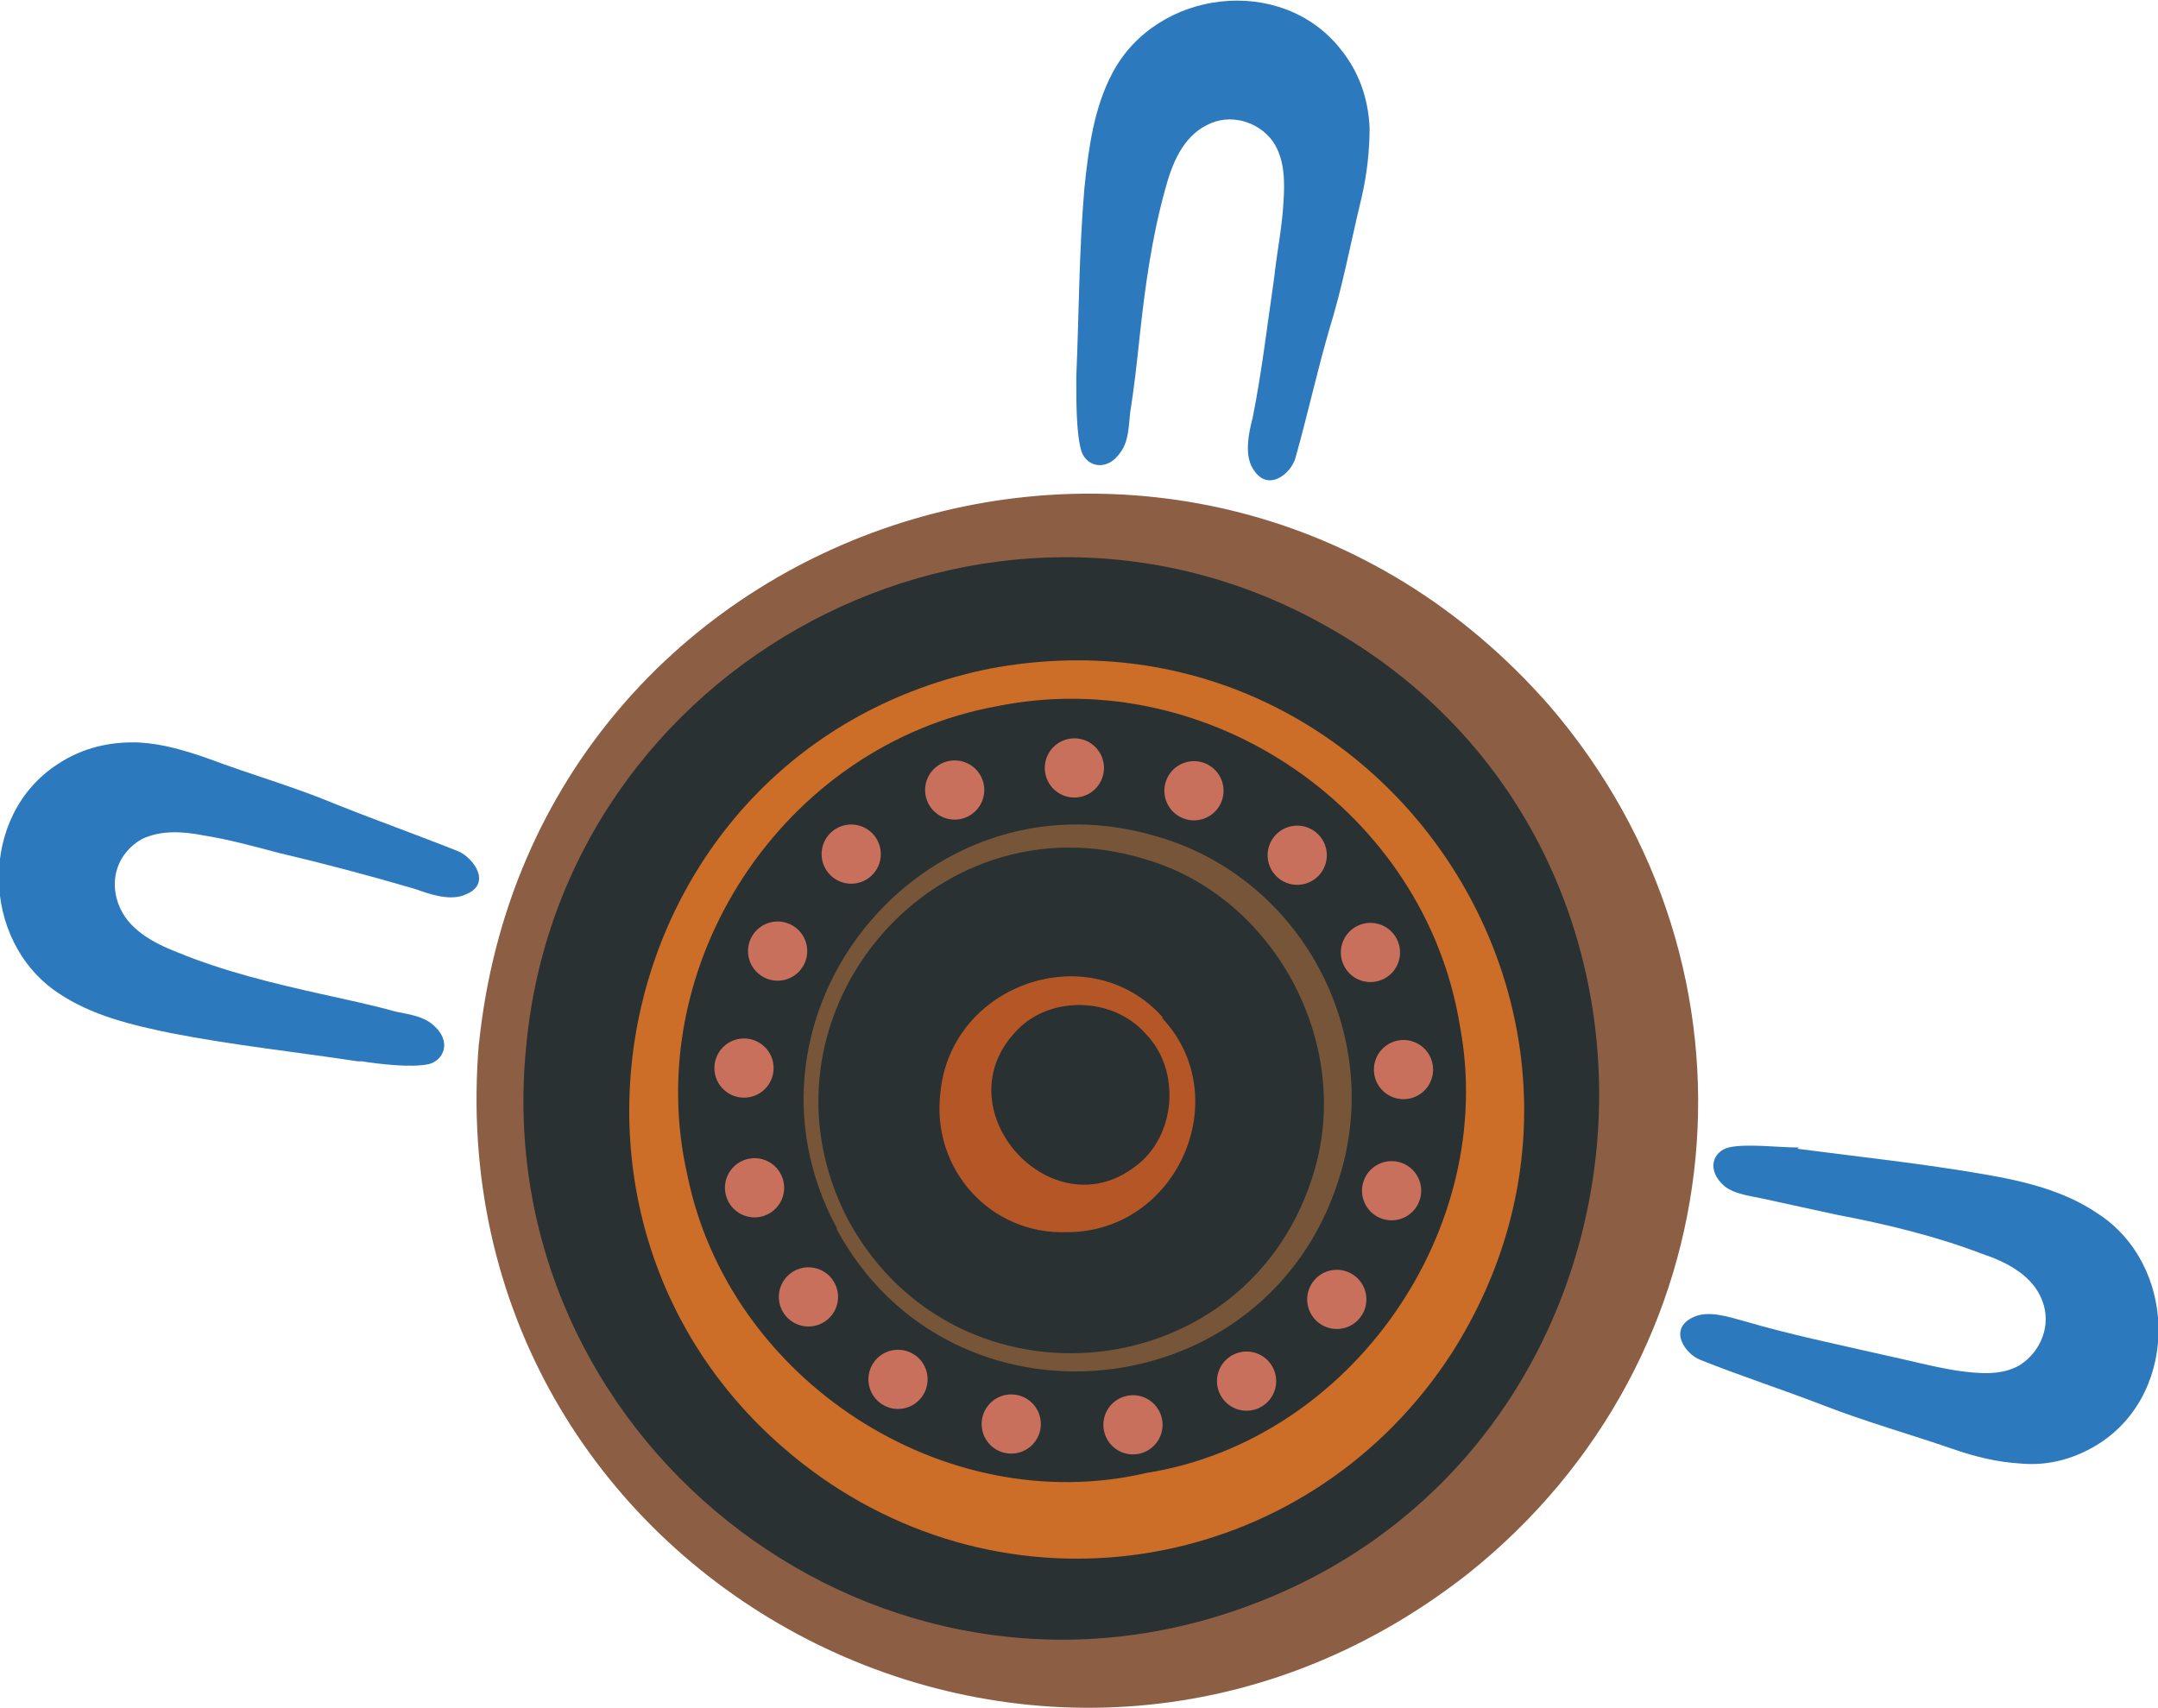
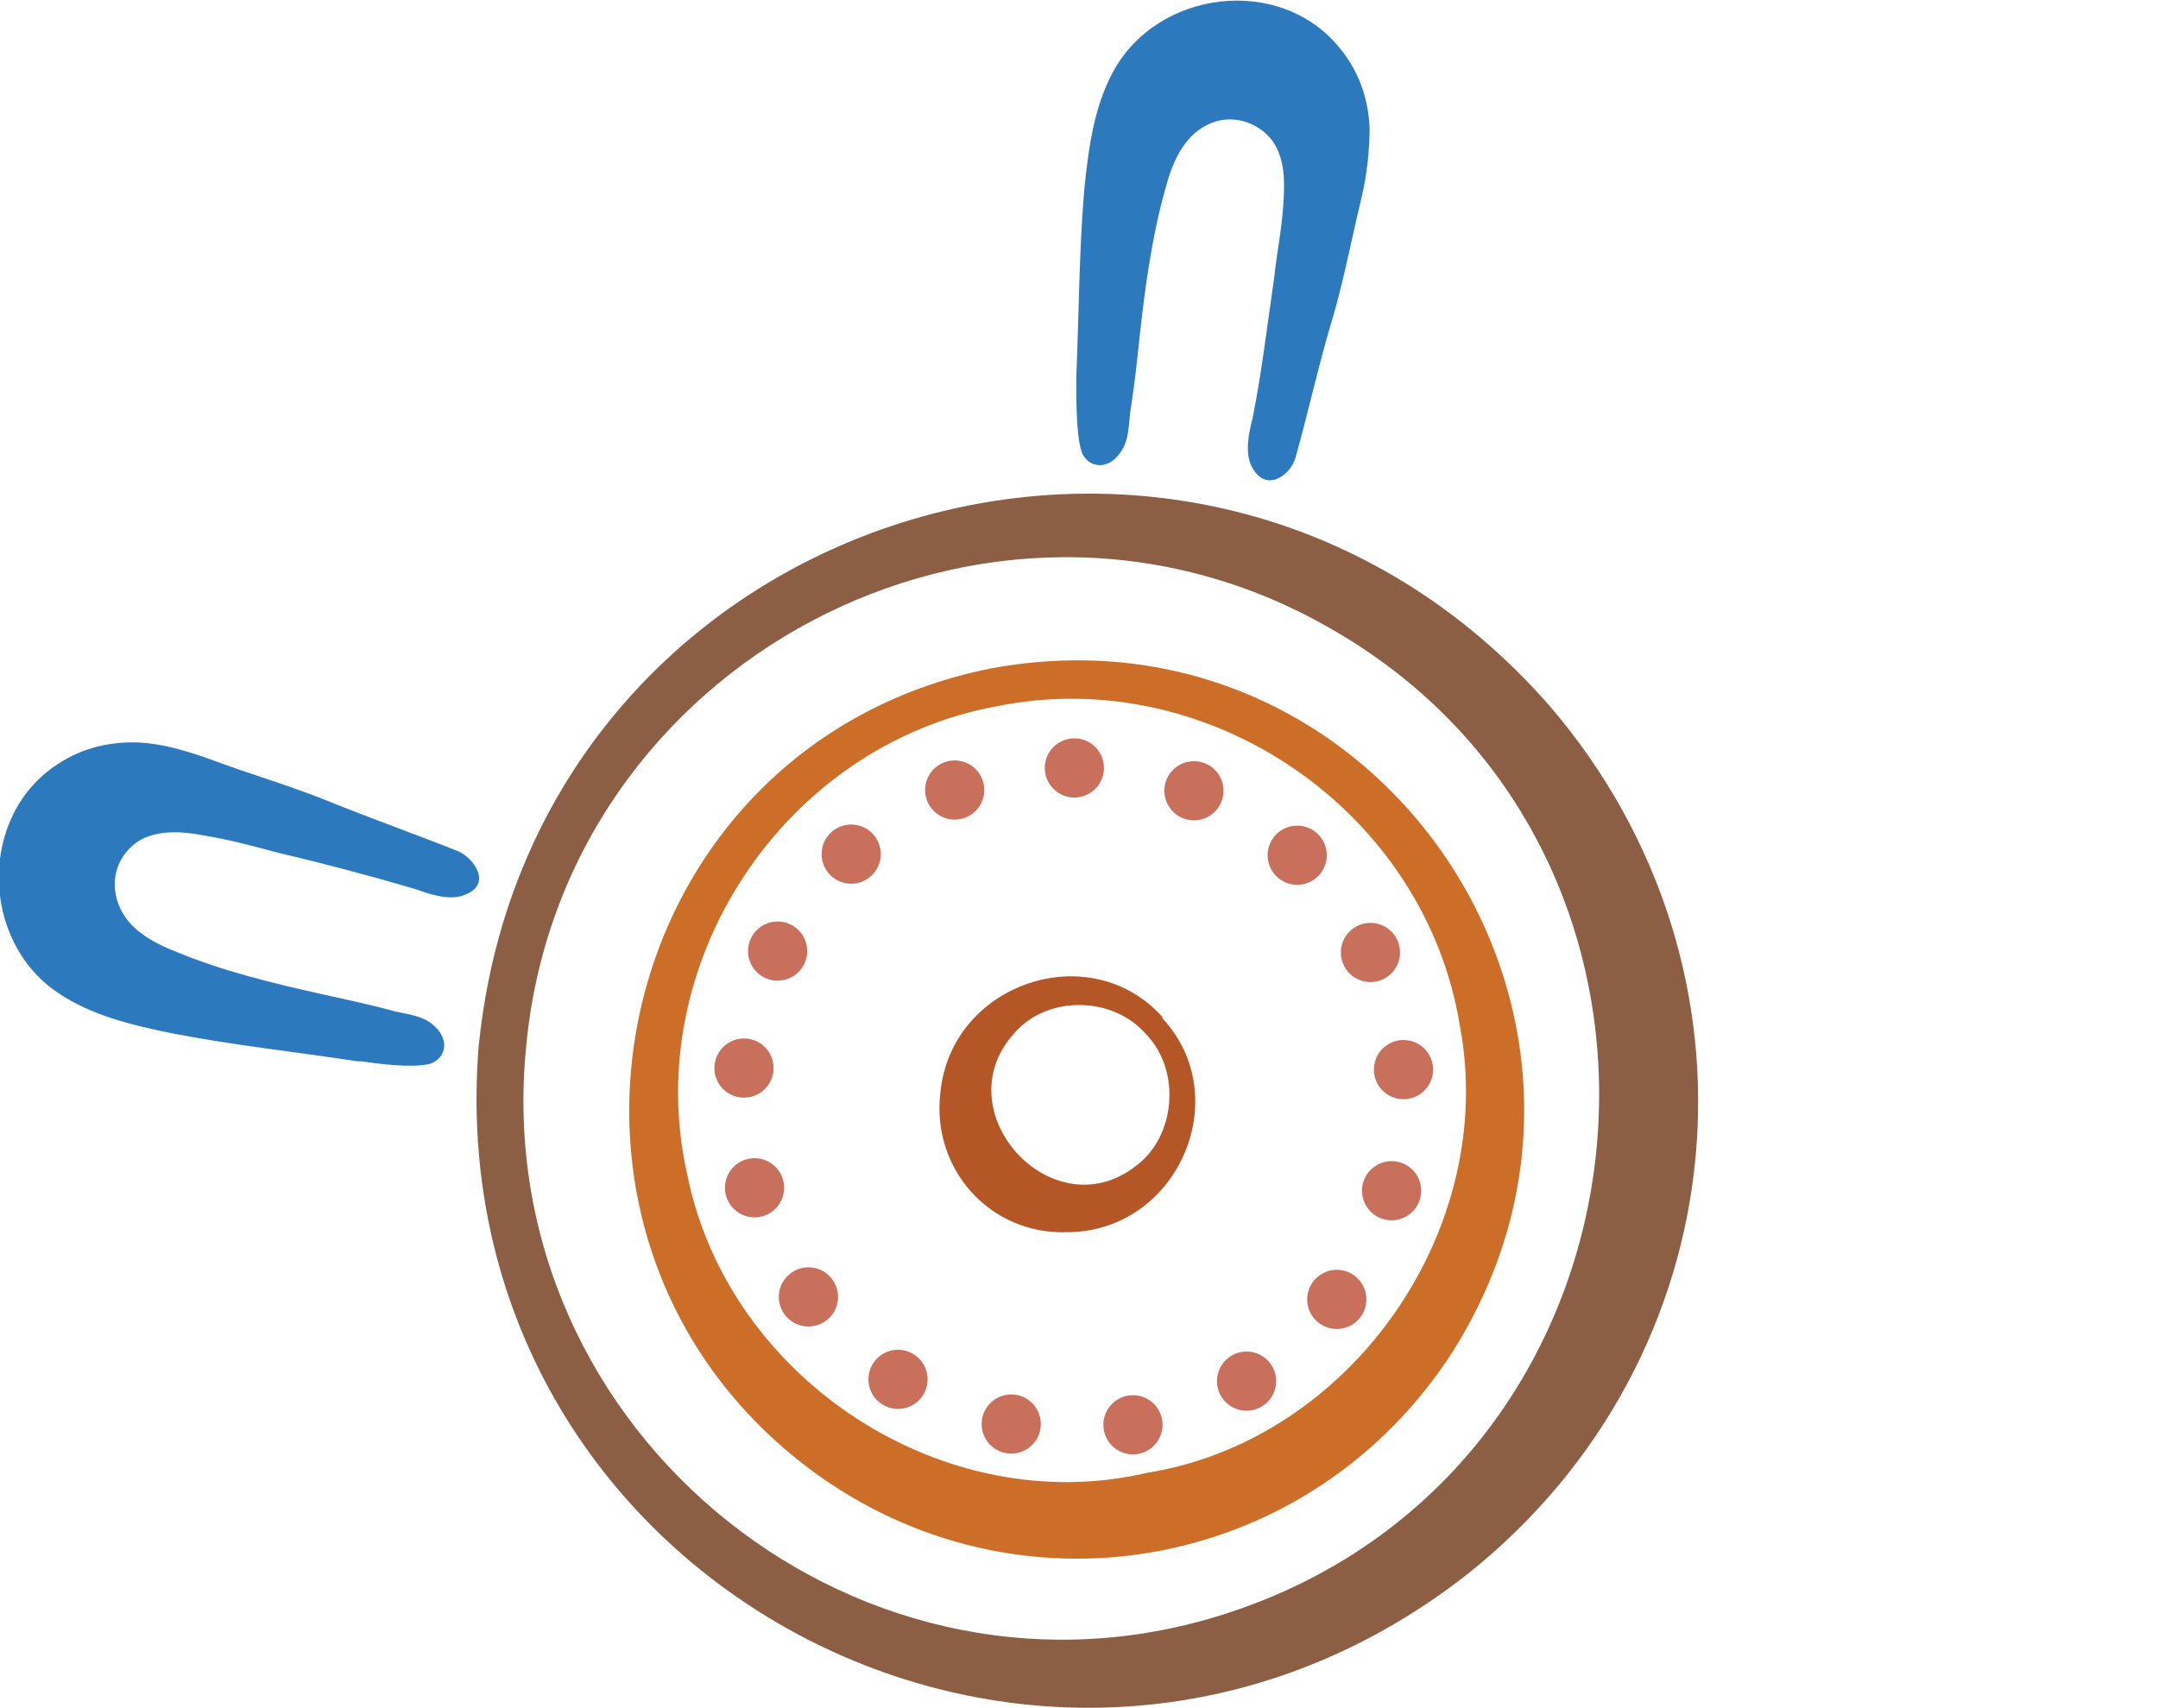
<svg xmlns="http://www.w3.org/2000/svg" id="Layer_1" data-name="Layer 1" width="160.4" height="127" version="1.1" viewBox="0 0 160.4 127">
  <defs>
    <style>
      .cls-1 {
        fill: #293133;
      }

      .cls-1, .cls-2, .cls-3, .cls-4, .cls-5, .cls-6 {
        stroke-width: 0px;
      }

      .cls-2 {
        fill: #b55627;
      }

      .cls-3 {
        fill: #cc6d28;
      }

      .cls-7 {
        fill: none;
        stroke: #c9705d;
        stroke-dasharray: 0 0 0 9.1;
        stroke-linecap: round;
        stroke-miterlimit: 10;
        stroke-width: 4.4px;
      }

      .cls-4 {
        fill: #2d79be;
      }

      .cls-5 {
        fill: #775538;
      }

      .cls-6 {
        fill: #8c5e44;
      }
    </style>
  </defs>
-   <circle class="cls-1" cx="80.9" cy="81.8" r="43.8" />
  <g>
    <path class="cls-6" d="M35.6,77.6c4.1-39.8,53.3-55.2,79.6-25.1,16.8,19.6,14.1,48.4-6.1,64.5-31.5,24.7-76.9.4-73.5-39.5h0ZM39.1,77.9c-2.8,28.7,25.2,51.1,52.5,41.9,32.8-11,37.1-56.5,6.9-73.3-25.1-14.1-56.8,2.7-59.4,31.4h0Z" />
-     <path class="cls-5" d="M62.2,91.3c-8.5-15.8,6.3-34.1,23.5-29.2,11,3,17.3,14.8,13.8,25.6-5.4,17.1-28.8,19.4-37.3,3.7h0ZM63.1,90.8c8.1,14.7,29.9,12.4,34.6-3.8,2.8-9.5-3-20.3-12.5-23.1-16-5-30,12-22.1,26.9h0Z" />
    <path class="cls-2" d="M86.4,75.7c5.5,5.9,1.1,15.9-7.1,15.9-5.7.2-10.1-4.7-9.4-10.4.8-8.1,11.1-11.6,16.5-5.6h0ZM85.2,76.9c-2.5-2.9-7.4-2.9-9.8-.1-5.3,5.8,2.8,14.7,9,9.9,3-2.2,3.4-7.1.8-9.8h0Z" />
    <path class="cls-7" d="M55.3,79.4c1.3-13.5,13.3-23.5,26.8-22.2,13.5,1.3,23.5,13.3,22.2,26.8-1.3,13.5-13.3,23.5-26.8,22.2-13.5-1.3-23.5-13.3-22.2-26.8Z" />
    <path class="cls-3" d="M73.6,49.7c28.9-5.4,50.1,26.1,34.3,50.9-10.3,15.9-31.4,20.1-46.9,9.2-24-17-16.2-54.3,12.6-60.1h0ZM74.1,52.5c-15.9,2.9-26.6,19.2-23,34.9,3.1,15.2,19.1,25.6,34.1,22.1,15.2-2.4,26.2-18.1,23.3-33.3-2.6-15.9-18.6-26.9-34.4-23.7h0Z" />
  </g>
  <g>
    <path class="cls-4" d="M80,28c.2-4.7.2-9.3.6-14,.3-2.9.7-6,2.1-8.6,3.3-6.2,12.5-7.3,16.9-1.8,1.4,1.7,2.1,3.7,2.2,5.9,0,1.7-.2,3.5-.6,5.2-.8,3.3-1.4,6.6-2.4,9.8-.9,3.1-1.6,6.3-2.5,9.5-.3,1.2-2.1,2.7-3.2.8-.6-1-.3-2.6,0-3.7.7-3.5,1.1-7,1.6-10.4.2-1.9.6-3.8.7-5.7.1-1.5.1-3.2-.8-4.5-1.1-1.5-3.2-2.1-4.9-1.2-1.8.9-2.6,2.9-3.1,4.8-1,3.6-1.5,7.3-1.9,11-.2,1.9-.4,3.7-.7,5.6-.1.9-.1,2.1-.7,2.9-1,1.5-2.5,1.1-2.9,0-.4-1.2-.4-3.7-.4-5,0,0,0-.2,0-.2Z" />
    <path class="cls-4" d="M26.6,78.9c-4.6-.7-9.3-1.2-13.9-2.1-2.9-.6-5.9-1.3-8.4-3-5.8-3.9-5.9-13.2,0-17,1.8-1.2,3.9-1.7,6.1-1.6,1.7.1,3.4.6,5.1,1.2,3.2,1.2,6.4,2.1,9.5,3.4,3,1.2,6.1,2.3,9.1,3.5,1.1.5,2.5,2.4.5,3.2-1.1.5-2.6,0-3.7-.4-3.4-1-6.8-1.9-10.2-2.7-1.9-.5-3.7-1-5.6-1.3-1.5-.3-3.2-.4-4.6.3-1.7,1-2.4,2.9-1.7,4.8.7,1.9,2.6,2.9,4.4,3.6,3.4,1.4,7.1,2.3,10.7,3.1,1.8.4,3.7.8,5.5,1.3.9.2,2,.3,2.8,1,1.4,1.2.8,2.6-.3,2.9-1.3.3-3.7,0-5-.2,0,0-.2,0-.2,0Z" />
-     <path class="cls-4" d="M133.6,85.4c4.6.6,9.3,1.1,13.9,1.9,2.9.5,5.9,1.2,8.4,2.9,5.9,3.8,6.1,13.1.3,17-1.8,1.2-3.9,1.8-6,1.6-1.7-.1-3.4-.5-5.1-1.1-3.2-1.1-6.4-2-9.5-3.2-3.1-1.2-6.2-2.2-9.2-3.4-1.1-.4-2.5-2.3-.5-3.2,1.1-.5,2.6,0,3.7.3,3.4,1,6.8,1.7,10.3,2.5,1.9.4,3.7.9,5.6,1.2,1.5.2,3.2.4,4.6-.4,1.6-1,2.4-3,1.7-4.8-.7-1.9-2.7-2.9-4.5-3.5-3.4-1.3-7.1-2.2-10.8-2.9-1.8-.4-3.7-.8-5.5-1.2-.9-.2-2-.3-2.8-.9-1.4-1.2-.9-2.6.3-2.9,1.3-.3,3.7,0,5,0,0,0,.2,0,.2,0Z" />
  </g>
</svg>